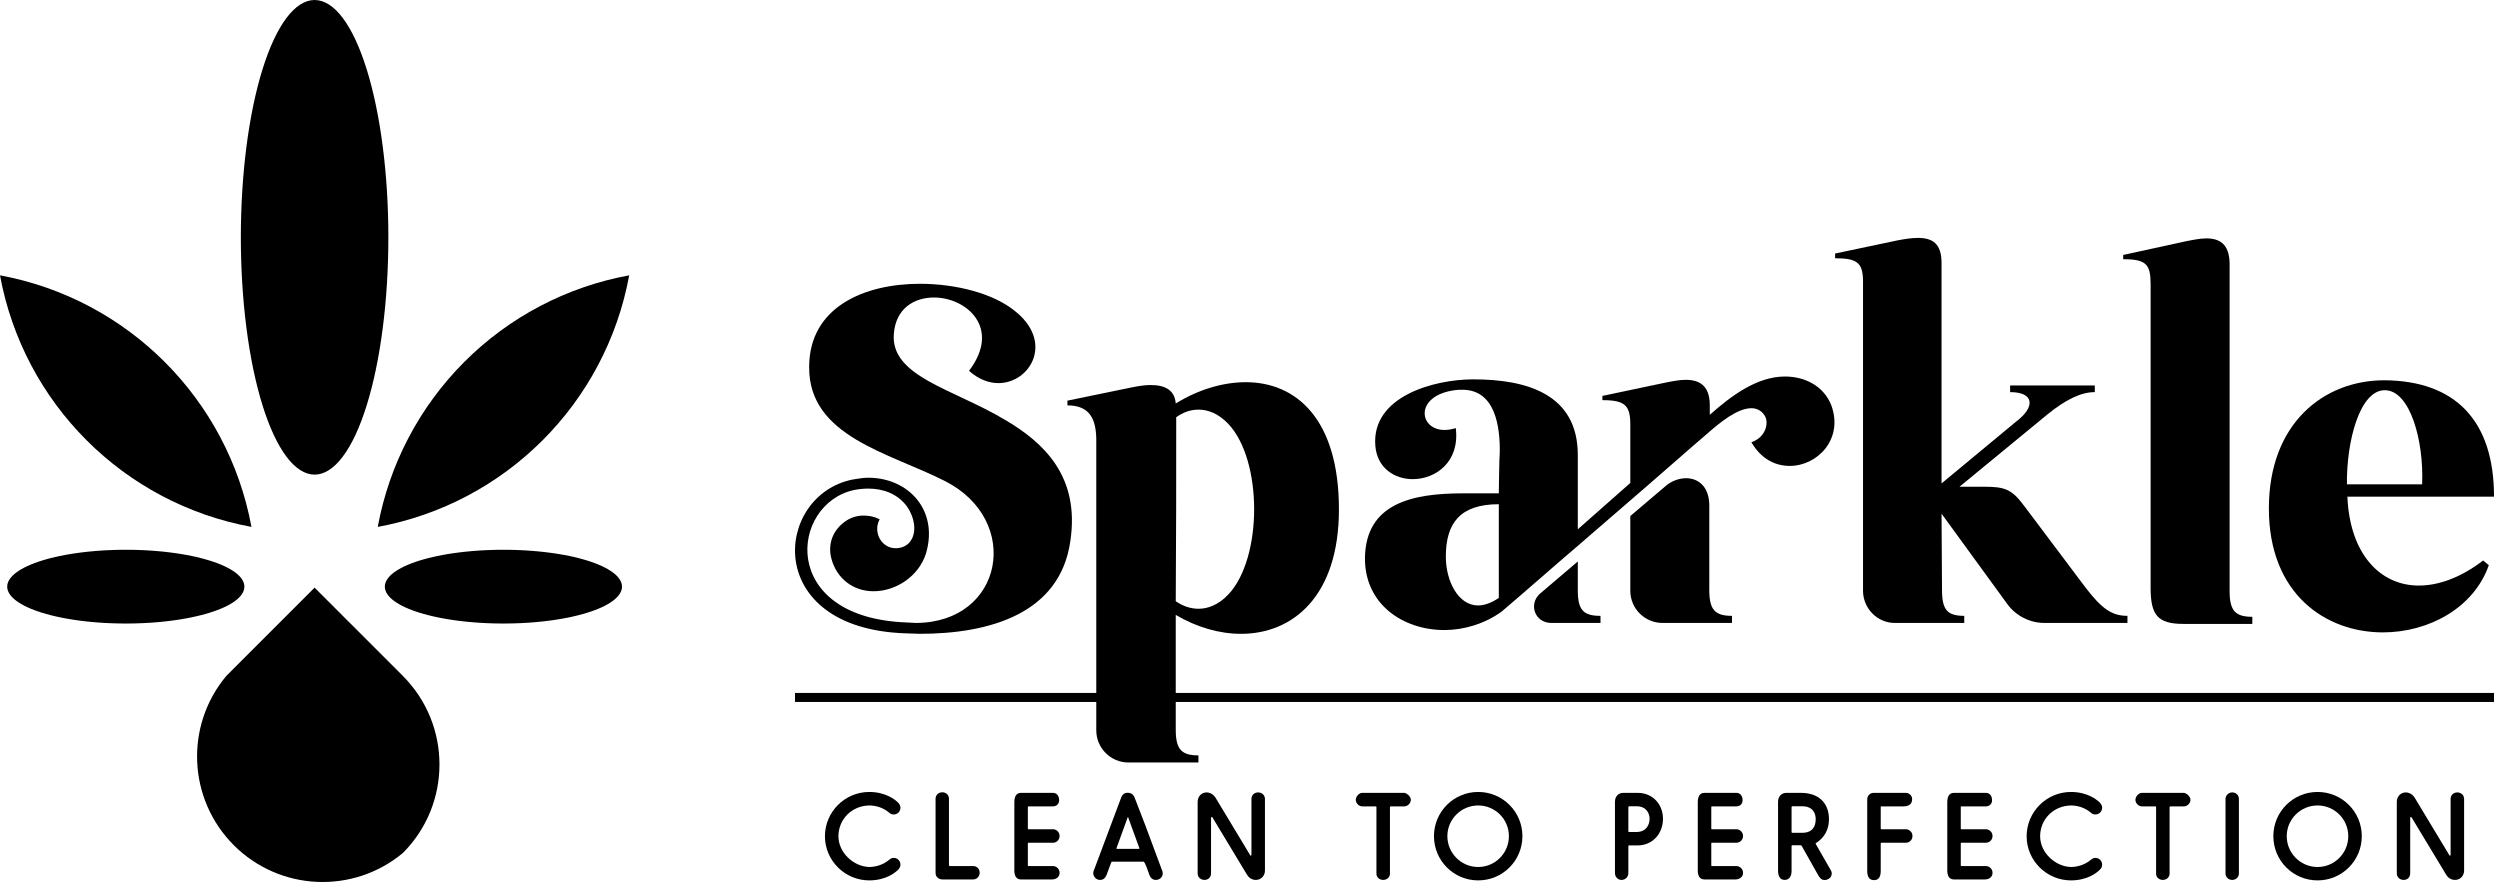
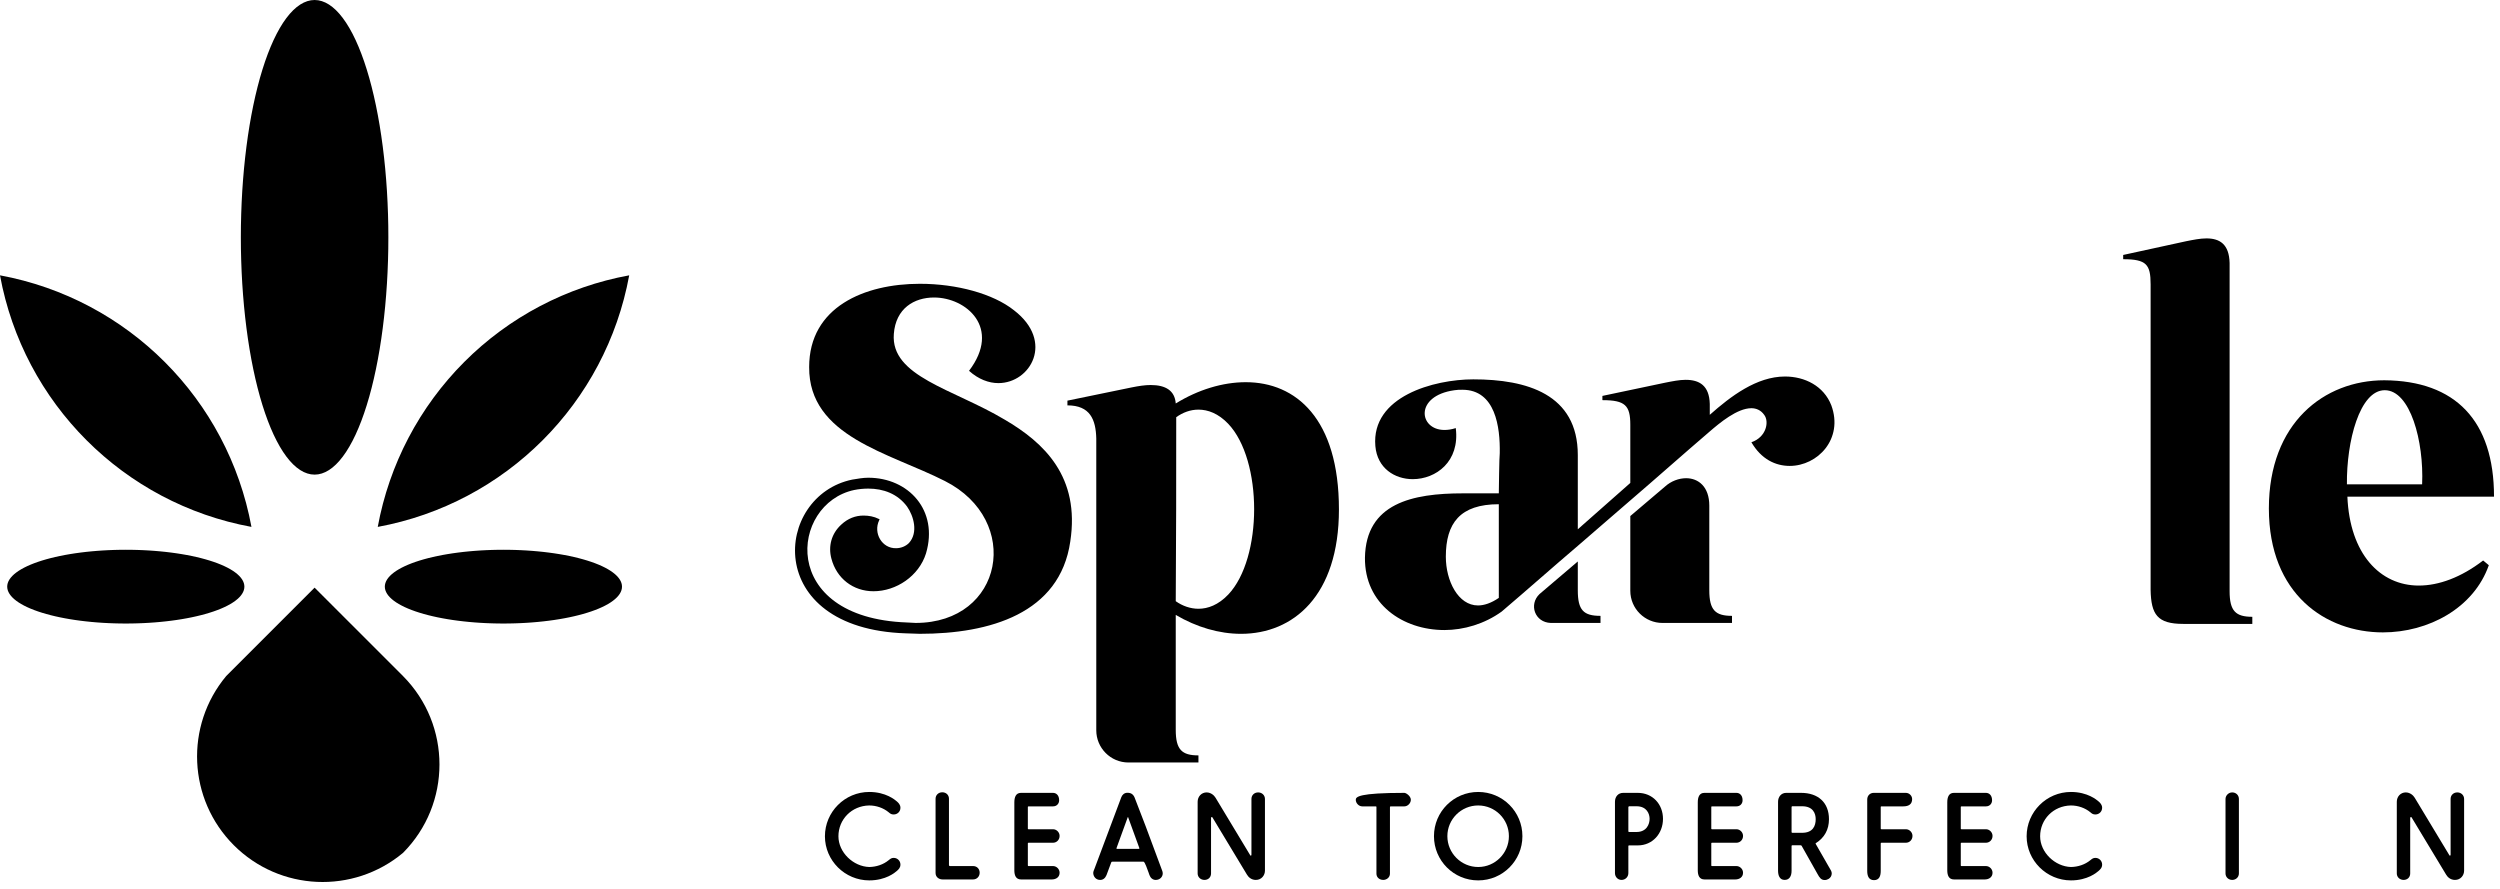
<svg xmlns="http://www.w3.org/2000/svg" width="301" height="107" viewBox="0 0 301 107" fill="none">
  <path d="M104.659 105.999C106.66 105.999 107.759 105.054 107.967 104.873C108.176 104.693 108.412 104.484 108.412 104.095C108.412 103.65 108.051 103.289 107.606 103.289C107.342 103.289 107.216 103.386 106.994 103.567C106.355 104.095 105.507 104.373 104.659 104.387C102.741 104.331 100.947 102.635 100.947 100.689C100.947 98.646 102.546 97.02 104.645 96.978C105.507 96.978 106.355 97.27 106.994 97.798C107.216 97.993 107.342 98.062 107.606 98.062C108.051 98.062 108.412 97.715 108.412 97.256C108.412 96.894 108.176 96.658 107.981 96.491C107.772 96.311 106.66 95.352 104.659 95.352C101.712 95.352 99.321 97.756 99.321 100.689C99.321 103.608 101.726 105.999 104.659 105.999Z" fill="black" />
  <path d="M117.952 105.079C117.952 104.607 117.619 104.273 117.16 104.273H114.38C114.296 104.273 114.255 104.217 114.255 104.148V96.169C114.255 95.71 113.907 95.391 113.449 95.391C112.99 95.391 112.642 95.724 112.642 96.169V105.107C112.642 105.607 113.059 105.885 113.476 105.885H117.16C117.619 105.885 117.952 105.524 117.952 105.079Z" fill="black" />
  <path d="M127.576 105.08C127.576 104.635 127.201 104.274 126.784 104.274H123.837C123.767 104.274 123.753 104.232 123.753 104.19V101.535C123.753 101.494 123.781 101.466 123.837 101.466H126.784C127.229 101.466 127.576 101.104 127.576 100.646C127.576 100.201 127.201 99.84 126.784 99.84H123.837C123.781 99.84 123.753 99.826 123.753 99.77V97.157C123.753 97.115 123.781 97.087 123.837 97.087H126.784C127.242 97.087 127.52 96.754 127.52 96.351C127.52 95.753 127.173 95.461 126.784 95.461H122.919C122.308 95.461 122.127 95.989 122.127 96.601V104.788C122.127 105.358 122.294 105.886 122.933 105.886H126.645C127.145 105.886 127.576 105.608 127.576 105.08Z" fill="black" />
  <path d="M139.994 105.152C139.994 105.041 139.966 104.943 139.938 104.86C138.27 100.328 137.353 97.91 136.658 96.158C136.505 95.699 136.241 95.449 135.754 95.449C135.351 95.449 135.115 95.7 135.003 95.991L131.792 104.554C131.723 104.707 131.626 104.957 131.626 105.096C131.626 105.513 131.931 105.944 132.46 105.944C132.821 105.944 133.071 105.722 133.224 105.36L133.794 103.831C133.808 103.776 133.85 103.748 133.919 103.748H137.686C137.839 103.762 138.159 104.693 138.284 105.041L138.395 105.36C138.52 105.708 138.798 105.944 139.146 105.944C139.632 105.944 139.994 105.597 139.994 105.152ZM135.81 98.368C135.824 98.368 135.837 98.41 135.837 98.424L137.172 102.094C137.186 102.108 137.186 102.121 137.186 102.135C137.186 102.177 137.144 102.205 137.116 102.205H134.489C134.447 102.205 134.42 102.177 134.42 102.149C134.42 102.135 134.42 102.108 134.434 102.094L135.768 98.424C135.782 98.41 135.782 98.368 135.81 98.368Z" fill="black" />
  <path d="M145.281 95.406C144.655 95.406 144.196 95.907 144.196 96.532V105.164C144.196 105.609 144.558 105.943 145.016 105.943C145.475 105.943 145.809 105.623 145.809 105.164V98.478C145.809 98.409 145.85 98.367 145.906 98.367C145.934 98.367 145.962 98.381 145.989 98.436L150.132 105.303C150.312 105.609 150.66 105.943 151.202 105.943C151.897 105.943 152.3 105.373 152.3 104.831V96.199C152.3 95.74 151.939 95.406 151.48 95.406C151.021 95.406 150.674 95.74 150.674 96.185V102.912C150.674 102.982 150.646 103.024 150.59 103.024C150.563 103.024 150.535 102.996 150.507 102.94L146.351 96.046C146.17 95.754 145.809 95.42 145.281 95.406Z" fill="black" />
-   <path d="M169.866 96.295C169.866 95.85 169.296 95.461 169.087 95.461H164.014C163.611 95.461 163.235 95.933 163.235 96.295C163.235 96.698 163.597 97.087 164.014 97.087H165.64C165.709 97.087 165.723 97.129 165.723 97.171V105.191C165.723 105.636 166.085 105.942 166.544 105.942C166.974 105.942 167.35 105.622 167.35 105.191V97.212C167.35 97.073 167.433 97.087 167.447 97.087H169.087C169.49 97.087 169.866 96.698 169.866 96.295Z" fill="black" />
+   <path d="M169.866 96.295C169.866 95.85 169.296 95.461 169.087 95.461C163.611 95.461 163.235 95.933 163.235 96.295C163.235 96.698 163.597 97.087 164.014 97.087H165.64C165.709 97.087 165.723 97.129 165.723 97.171V105.191C165.723 105.636 166.085 105.942 166.544 105.942C166.974 105.942 167.35 105.622 167.35 105.191V97.212C167.35 97.073 167.433 97.087 167.447 97.087H169.087C169.49 97.087 169.866 96.698 169.866 96.295Z" fill="black" />
  <path d="M172.65 100.675C172.65 103.622 175.027 105.999 177.974 105.999C180.921 105.999 183.298 103.622 183.298 100.675C183.298 97.728 180.921 95.352 177.974 95.352C175.027 95.352 172.65 97.728 172.65 100.675ZM174.263 100.675C174.263 98.632 175.931 96.978 177.974 96.978C180.018 96.978 181.672 98.632 181.672 100.675C181.672 102.719 180.018 104.387 177.974 104.387C175.931 104.387 174.263 102.719 174.263 100.675Z" fill="black" />
  <path d="M195.234 105.942C195.693 105.942 196.054 105.58 196.054 105.122V101.869C196.054 101.813 196.082 101.786 196.137 101.786H197.194C198.973 101.786 200.224 100.354 200.224 98.588C200.224 96.823 198.973 95.461 197.194 95.461H195.429C194.817 95.461 194.442 95.934 194.442 96.531V105.122C194.442 105.567 194.775 105.942 195.234 105.942ZM196.054 97.185C196.054 97.115 196.096 97.073 196.165 97.073H197.027C198.278 97.073 198.612 97.991 198.612 98.588C198.612 99.2 198.278 100.173 197.027 100.173H196.165C196.082 100.173 196.054 100.145 196.054 100.09V97.185Z" fill="black" />
  <path d="M209.862 105.08C209.862 104.635 209.486 104.274 209.069 104.274H206.123C206.053 104.274 206.039 104.232 206.039 104.19V101.535C206.039 101.494 206.067 101.466 206.123 101.466H209.069C209.514 101.466 209.862 101.104 209.862 100.646C209.862 100.201 209.486 99.84 209.069 99.84H206.123C206.067 99.84 206.039 99.826 206.039 99.77V97.157C206.039 97.115 206.067 97.087 206.123 97.087H209.069C209.528 97.087 209.806 96.754 209.806 96.351C209.806 95.753 209.459 95.461 209.069 95.461H205.205C204.594 95.461 204.413 95.989 204.413 96.601V104.788C204.413 105.358 204.58 105.886 205.219 105.886H208.93C209.431 105.886 209.862 105.608 209.862 105.08Z" fill="black" />
  <path d="M220.167 105.817C220.403 105.678 220.542 105.428 220.542 105.163C220.542 105.052 220.514 104.941 220.459 104.83L218.61 101.605C218.61 101.591 218.596 101.577 218.596 101.563C218.596 101.535 218.61 101.521 218.638 101.508C219.652 100.868 220.208 99.895 220.208 98.63C220.208 96.615 218.888 95.461 216.858 95.461H215.051C214.467 95.461 214.078 95.934 214.078 96.531V104.83C214.078 105.386 214.259 105.942 214.871 105.942C215.468 105.942 215.705 105.455 215.705 104.844V101.855C215.705 101.8 215.732 101.772 215.788 101.772H216.789C216.872 101.772 216.9 101.8 216.928 101.855L218.832 105.233C219.068 105.664 219.263 105.956 219.694 105.956C219.875 105.956 220.028 105.9 220.167 105.817ZM215.705 97.185C215.705 97.115 215.732 97.073 215.802 97.073H216.97C218.29 97.073 218.61 97.935 218.61 98.63C218.61 99.422 218.29 100.27 216.97 100.27H215.802C215.732 100.27 215.705 100.243 215.705 100.173V97.185Z" fill="black" />
  <path d="M230.263 100.646C230.263 100.201 229.888 99.84 229.471 99.84H226.524C226.468 99.84 226.44 99.826 226.44 99.756V97.171C226.44 97.129 226.454 97.087 226.524 97.087H229.151C229.832 97.087 230.221 96.809 230.221 96.212C230.221 95.794 229.86 95.461 229.471 95.461H225.592C225.175 95.461 224.814 95.767 224.814 96.267V104.858C224.814 105.483 225.009 105.97 225.634 105.97C226.26 105.97 226.44 105.469 226.44 104.858V101.549C226.44 101.494 226.468 101.466 226.524 101.466H229.471C229.915 101.466 230.263 101.104 230.263 100.646Z" fill="black" />
  <path d="M239.901 105.08C239.901 104.635 239.525 104.274 239.108 104.274H236.161C236.092 104.274 236.078 104.232 236.078 104.19V101.535C236.078 101.494 236.106 101.466 236.161 101.466H239.108C239.553 101.466 239.901 101.104 239.901 100.646C239.901 100.201 239.525 99.84 239.108 99.84H236.161C236.106 99.84 236.078 99.826 236.078 99.77V97.157C236.078 97.115 236.106 97.087 236.161 97.087H239.108C239.567 97.087 239.845 96.754 239.845 96.351C239.845 95.753 239.497 95.461 239.108 95.461H235.244C234.632 95.461 234.452 95.989 234.452 96.601V104.788C234.452 105.358 234.618 105.886 235.258 105.886H238.969C239.47 105.886 239.901 105.608 239.901 105.08Z" fill="black" />
  <path d="M249.344 105.999C251.345 105.999 252.443 105.054 252.652 104.873C252.86 104.693 253.097 104.484 253.097 104.095C253.097 103.65 252.735 103.289 252.29 103.289C252.026 103.289 251.901 103.386 251.679 103.567C251.039 104.095 250.192 104.373 249.344 104.387C247.425 104.331 245.632 102.635 245.632 100.689C245.632 98.646 247.231 97.02 249.33 96.978C250.192 96.978 251.039 97.27 251.679 97.798C251.901 97.993 252.026 98.062 252.29 98.062C252.735 98.062 253.097 97.715 253.097 97.256C253.097 96.894 252.86 96.658 252.666 96.491C252.457 96.311 251.345 95.352 249.344 95.352C246.397 95.352 244.006 97.756 244.006 100.689C244.006 103.608 246.411 105.999 249.344 105.999Z" fill="black" />
-   <path d="M263.735 96.295C263.735 95.85 263.165 95.461 262.957 95.461H257.883C257.48 95.461 257.105 95.933 257.105 96.295C257.105 96.698 257.466 97.087 257.883 97.087H259.509C259.579 97.087 259.593 97.129 259.593 97.171V105.191C259.593 105.636 259.954 105.942 260.413 105.942C260.844 105.942 261.219 105.622 261.219 105.191V97.212C261.219 97.073 261.303 97.087 261.316 97.087H262.957C263.36 97.087 263.735 96.698 263.735 96.295Z" fill="black" />
  <path d="M268.758 105.943C269.216 105.943 269.564 105.595 269.564 105.164V96.199C269.564 95.74 269.216 95.406 268.758 95.406C268.313 95.406 267.952 95.782 267.952 96.199V105.164C267.952 105.609 268.313 105.943 268.758 105.943Z" fill="black" />
-   <path d="M273.711 100.675C273.711 103.622 276.088 105.999 279.035 105.999C281.982 105.999 284.359 103.622 284.359 100.675C284.359 97.728 281.982 95.352 279.035 95.352C276.088 95.352 273.711 97.728 273.711 100.675ZM275.323 100.675C275.323 98.632 276.991 96.978 279.035 96.978C281.078 96.978 282.732 98.632 282.732 100.675C282.732 102.719 281.078 104.387 279.035 104.387C276.991 104.387 275.323 102.719 275.323 100.675Z" fill="black" />
  <path d="M289.659 95.406C289.034 95.406 288.575 95.907 288.575 96.532V105.164C288.575 105.609 288.937 105.943 289.395 105.943C289.854 105.943 290.188 105.623 290.188 105.164V98.478C290.188 98.409 290.229 98.367 290.285 98.367C290.313 98.367 290.341 98.381 290.368 98.436L294.511 105.303C294.691 105.609 295.039 105.943 295.581 105.943C296.276 105.943 296.679 105.373 296.679 104.831V96.199C296.679 95.74 296.318 95.406 295.859 95.406C295.4 95.406 295.053 95.74 295.053 96.185V102.912C295.053 102.982 295.025 103.024 294.969 103.024C294.942 103.024 294.914 102.996 294.886 102.94L290.73 96.046C290.549 95.754 290.188 95.42 289.659 95.406Z" fill="black" />
-   <path d="M95.72 84.516V83.43H300.28V84.516H95.72Z" fill="black" />
  <path d="M109.041 76.254C109.611 76.254 110.18 76.311 110.75 76.311C119.178 76.311 127.607 73.862 128.86 65.206C130.056 57.404 125.727 53.303 120.944 50.513C114.736 46.811 107.219 45.33 107.617 40.205C107.845 37.129 110.066 35.819 112.458 35.819C116.331 35.819 120.602 39.464 116.672 44.647C117.811 45.672 119.064 46.127 120.203 46.127C124.076 46.127 126.98 41.116 122.083 37.357C119.577 35.364 115.192 34.168 110.75 34.168C104.086 34.168 97.423 36.959 97.423 44.191C97.366 52.563 107.048 54.499 113.768 57.916C123.108 62.643 120.83 75.001 110.237 75.001C109.895 75.001 109.497 74.944 109.155 74.944C93.665 74.375 95.145 60.65 102.833 58.998C103.403 58.884 103.973 58.827 104.542 58.827C106.364 58.827 108.073 59.454 109.212 60.992C110.009 62.131 110.579 64.124 109.44 65.377C109.041 65.775 108.472 66.003 107.902 66.003C106.194 66.06 105.112 64.181 105.852 62.643L105.909 62.529L105.795 62.472C105.225 62.188 104.599 62.074 103.973 62.074C103.004 62.074 102.093 62.415 101.296 63.156C100.1 64.238 99.701 65.775 100.1 67.256C100.726 69.648 102.72 71.186 105.168 71.186C107.902 71.186 110.636 69.363 111.49 66.63C113.028 61.447 109.383 57.518 104.542 57.518C103.916 57.518 103.289 57.632 102.606 57.745C93.209 59.682 91.728 75.685 109.041 76.254Z" fill="black" />
  <path d="M141.617 50.23C142.414 49.66 143.325 49.319 144.293 49.319C145.432 49.319 146.685 49.774 147.881 51.027C152.039 55.412 152.039 67.201 147.881 71.586C146.685 72.839 145.432 73.295 144.293 73.295C143.325 73.295 142.357 72.953 141.56 72.384C141.617 64.98 141.617 57.633 141.617 50.23ZM144.293 91.804V90.949C142.3 90.949 141.56 90.266 141.56 87.874C141.56 83.489 141.56 78.42 141.56 74.035C144.066 75.516 146.799 76.313 149.419 76.313C155.683 76.313 161.208 71.757 161.208 61.335C161.208 50.401 156.025 46.016 149.988 46.016C147.198 46.016 144.236 46.927 141.56 48.578C141.446 47.041 140.364 46.357 138.541 46.357C137.858 46.357 137.118 46.471 136.263 46.642L128.518 48.237V48.806C131.252 48.806 131.935 50.515 131.992 52.793V87.931C131.992 90.038 133.701 91.804 135.865 91.804H144.293Z" fill="black" />
  <path d="M180.798 73.636C183.874 71.017 186.892 68.34 189.967 65.72C192.075 63.898 194.182 62.075 196.289 60.253C199.478 57.519 202.61 54.729 205.8 51.995C207.053 50.913 209.16 49.148 210.868 49.148C211.438 49.148 212.007 49.376 212.406 49.945C213.032 50.742 212.691 52.622 210.868 53.248C212.064 55.298 213.773 56.096 215.481 56.096C218.841 56.096 221.974 52.849 220.493 48.806C219.582 46.471 217.304 45.332 214.912 45.332C211.495 45.332 208.362 47.724 205.857 49.945V48.635C205.8 46.414 204.604 45.731 202.952 45.731C202.212 45.731 201.358 45.901 200.503 46.072L192.929 47.667V48.179C195.663 48.179 196.289 48.806 196.289 51.141V58.146L189.967 63.727V54.786C189.967 47.439 183.817 45.674 177.381 45.674C172.655 45.674 165.08 47.724 165.593 53.704C165.821 56.38 167.928 57.69 170.092 57.69C172.882 57.69 175.787 55.583 175.274 51.54C174.762 51.711 174.306 51.767 173.908 51.767C170.832 51.767 170.263 47.667 175.103 46.984C175.445 46.927 175.73 46.927 176.072 46.927C180.058 46.927 180.628 51.426 180.571 54.558C180.514 54.843 180.457 59.171 180.457 59.399H176.129C170.035 59.399 164.454 60.595 164.34 67.144C164.283 72.725 168.896 75.857 173.908 75.857C176.242 75.857 178.748 75.117 180.798 73.636ZM196.289 71.13C196.289 73.295 198.054 75.003 200.162 75.003H208.533V74.149C206.54 74.149 205.8 73.466 205.8 71.074V60.88C205.8 58.601 204.49 57.576 203.009 57.576C202.155 57.576 201.187 57.918 200.446 58.601L196.289 62.132L196.289 71.13ZM174.078 67.03C174.078 62.987 175.787 60.709 180.457 60.709V71.985C179.546 72.611 178.691 72.896 177.951 72.896C175.559 72.896 174.078 69.935 174.078 67.03ZM185.355 71.529C184.045 72.782 184.785 74.946 186.721 75.003H192.701V74.149C190.651 74.149 189.967 73.466 189.967 71.074V67.6L185.355 71.529Z" fill="black" />
-   <path d="M220.948 30.524V31.093C223.625 31.093 224.251 31.663 224.308 33.713V71.129C224.308 73.237 226.017 75.002 228.124 75.002H236.496V74.148C234.503 74.148 233.819 73.464 233.819 71.073C233.819 67.997 233.762 64.922 233.762 61.846L241.678 72.724C242.703 74.148 244.412 75.002 246.12 75.002H256.144V74.148C254.264 74.148 253.068 73.294 251.132 70.788L243.728 60.935C242.248 58.942 241.45 58.6 238.888 58.6H235.926L246.519 49.887C248.626 48.178 250.506 47.21 252.214 47.21V46.413H242.02V47.21C244.981 47.21 245.038 49.033 242.76 50.741L233.762 58.202V31.663C233.762 29.328 232.68 28.645 230.915 28.645C230.231 28.645 229.434 28.758 228.523 28.929L220.948 30.524Z" fill="black" />
  <path d="M258.934 71.017C258.991 73.979 259.732 75.118 262.864 75.118C265.598 75.118 268.388 75.118 271.179 75.118V74.263C269.185 74.263 268.445 73.58 268.445 71.188C268.445 58.944 268.445 43.795 268.445 31.665C268.388 29.387 267.249 28.703 265.654 28.703C264.914 28.703 264.06 28.874 263.206 29.045L255.631 30.696V31.209C258.422 31.209 258.934 31.835 258.934 34.227V71.017Z" fill="black" />
  <path d="M282.569 58.314C282.512 53.132 284.106 46.981 287.125 46.981C290.2 46.981 291.852 53.132 291.624 58.314H282.569ZM273.172 61.219C273.172 71.584 280.063 76.14 286.897 76.14C292.364 76.14 297.831 73.235 299.654 68.053L298.97 67.483C296.294 69.534 293.617 70.502 291.225 70.502C286.555 70.502 282.91 66.686 282.626 59.795H300.28C300.28 50.626 295.61 45.842 287.068 45.785C279.835 45.785 273.172 50.911 273.172 61.219Z" fill="black" />
  <path fill-rule="evenodd" clip-rule="evenodd" d="M46.758 28.572C46.758 29.04 46.755 29.507 46.748 29.974C46.74 30.441 46.73 30.907 46.716 31.372C46.701 31.838 46.684 32.302 46.662 32.764C46.641 33.227 46.616 33.688 46.588 34.146C46.559 34.605 46.528 35.061 46.492 35.514C46.457 35.968 46.418 36.419 46.376 36.866C46.334 37.313 46.288 37.758 46.239 38.198C46.19 38.638 46.138 39.074 46.082 39.506C46.027 39.938 45.968 40.365 45.906 40.788C45.844 41.211 45.778 41.628 45.71 42.041C45.641 42.453 45.57 42.86 45.495 43.261C45.42 43.662 45.342 44.057 45.262 44.446C45.181 44.835 45.097 45.217 45.011 45.592C44.924 45.968 44.835 46.336 44.743 46.698C44.65 47.059 44.556 47.413 44.458 47.76C44.36 48.106 44.26 48.445 44.157 48.775C44.054 49.106 43.949 49.428 43.842 49.742C43.734 50.056 43.624 50.362 43.512 50.658C43.399 50.955 43.285 51.243 43.168 51.521C43.051 51.8 42.932 52.069 42.812 52.329C42.691 52.589 42.568 52.839 42.444 53.079C42.319 53.319 42.192 53.55 42.064 53.77C41.936 53.991 41.806 54.201 41.675 54.401C41.543 54.601 41.411 54.79 41.276 54.969C41.142 55.148 41.007 55.316 40.87 55.474C40.733 55.631 40.595 55.778 40.456 55.914C40.317 56.05 40.177 56.174 40.036 56.288C39.895 56.401 39.753 56.504 39.611 56.595C39.468 56.686 39.325 56.766 39.181 56.835C39.037 56.903 38.893 56.961 38.748 57.006C38.604 57.052 38.459 57.087 38.314 57.11C38.169 57.133 38.023 57.144 37.878 57.144C37.733 57.144 37.587 57.133 37.442 57.11C37.297 57.087 37.152 57.052 37.008 57.006C36.863 56.961 36.719 56.903 36.575 56.835C36.431 56.766 36.288 56.686 36.146 56.595C36.003 56.504 35.861 56.401 35.72 56.288C35.579 56.174 35.439 56.05 35.3 55.914C35.161 55.778 35.023 55.631 34.886 55.474C34.75 55.316 34.614 55.148 34.48 54.969C34.346 54.79 34.213 54.601 34.081 54.401C33.95 54.201 33.82 53.991 33.692 53.77C33.564 53.55 33.437 53.319 33.313 53.079C33.188 52.839 33.065 52.589 32.944 52.329C32.824 52.069 32.705 51.8 32.588 51.521C32.471 51.243 32.357 50.955 32.244 50.658C32.132 50.362 32.022 50.056 31.914 49.742C31.807 49.428 31.702 49.106 31.599 48.775C31.496 48.445 31.396 48.106 31.298 47.76C31.201 47.413 31.106 47.059 31.014 46.698C30.921 46.336 30.832 45.968 30.745 45.592C30.659 45.217 30.575 44.835 30.494 44.446C30.414 44.057 30.336 43.662 30.261 43.261C30.186 42.86 30.115 42.453 30.046 42.041C29.978 41.628 29.913 41.211 29.85 40.788C29.788 40.365 29.729 39.938 29.674 39.506C29.618 39.074 29.566 38.638 29.517 38.198C29.468 37.758 29.422 37.313 29.38 36.866C29.338 36.419 29.299 35.968 29.264 35.514C29.229 35.061 29.197 34.605 29.168 34.146C29.14 33.688 29.115 33.227 29.094 32.764C29.073 32.302 29.055 31.838 29.041 31.372C29.026 30.907 29.016 30.441 29.008 29.974C29.001 29.507 28.998 29.04 28.998 28.572C28.998 28.104 29.001 27.637 29.008 27.17C29.016 26.703 29.026 26.237 29.041 25.771C29.055 25.306 29.073 24.842 29.094 24.38C29.115 23.917 29.14 23.457 29.168 22.998C29.197 22.539 29.229 22.083 29.264 21.63C29.299 21.176 29.338 20.726 29.38 20.278C29.422 19.831 29.468 19.387 29.517 18.946C29.566 18.506 29.618 18.07 29.674 17.638C29.729 17.206 29.788 16.779 29.85 16.356C29.913 15.933 29.978 15.516 30.046 15.103C30.115 14.691 30.186 14.284 30.261 13.883C30.336 13.482 30.414 13.087 30.494 12.698C30.575 12.309 30.659 11.927 30.745 11.552C30.832 11.176 30.921 10.807 31.014 10.446C31.106 10.085 31.201 9.731 31.298 9.384C31.396 9.038 31.496 8.699 31.599 8.369C31.702 8.038 31.807 7.716 31.914 7.402C32.022 7.088 32.132 6.782 32.244 6.486C32.357 6.189 32.471 5.901 32.588 5.623C32.705 5.344 32.824 5.075 32.944 4.815C33.065 4.555 33.188 4.305 33.313 4.065C33.437 3.825 33.564 3.594 33.692 3.374C33.82 3.153 33.95 2.943 34.081 2.743C34.213 2.543 34.346 2.354 34.48 2.175C34.614 1.996 34.75 1.828 34.886 1.67C35.023 1.513 35.161 1.366 35.3 1.23C35.439 1.095 35.579 0.97 35.72 0.856C35.861 0.743 36.003 0.64 36.146 0.549C36.288 0.458 36.431 0.378 36.575 0.309C36.719 0.241 36.863 0.183 37.008 0.138C37.152 0.092 37.297 0.057 37.442 0.034C37.587 0.011 37.733 0 37.878 0C38.023 0 38.169 0.011 38.314 0.034C38.459 0.057 38.604 0.092 38.748 0.138C38.893 0.183 39.037 0.241 39.181 0.309C39.325 0.378 39.468 0.458 39.611 0.549C39.753 0.64 39.895 0.743 40.036 0.856C40.177 0.97 40.317 1.095 40.456 1.23C40.595 1.366 40.733 1.513 40.87 1.67C41.007 1.828 41.142 1.996 41.276 2.175C41.411 2.354 41.543 2.543 41.675 2.743C41.806 2.943 41.936 3.153 42.064 3.374C42.192 3.594 42.319 3.825 42.444 4.065C42.568 4.305 42.691 4.555 42.812 4.815C42.932 5.075 43.051 5.344 43.168 5.623C43.285 5.901 43.399 6.189 43.512 6.486C43.624 6.782 43.734 7.088 43.842 7.402C43.949 7.716 44.055 8.038 44.157 8.369C44.26 8.699 44.36 9.038 44.458 9.384C44.556 9.731 44.65 10.085 44.743 10.446C44.835 10.808 44.924 11.176 45.011 11.552C45.097 11.927 45.181 12.309 45.262 12.698C45.342 13.087 45.42 13.482 45.495 13.883C45.57 14.284 45.641 14.691 45.71 15.103C45.778 15.516 45.844 15.933 45.906 16.356C45.968 16.779 46.027 17.206 46.082 17.638C46.138 18.07 46.19 18.506 46.239 18.946C46.288 19.387 46.334 19.831 46.376 20.278C46.418 20.726 46.457 21.176 46.492 21.63C46.528 22.083 46.559 22.539 46.588 22.998C46.616 23.457 46.641 23.917 46.662 24.38C46.684 24.842 46.701 25.306 46.716 25.771C46.73 26.237 46.74 26.703 46.748 27.17C46.755 27.637 46.758 28.104 46.758 28.572ZM0 33.149C2.828 48.55 14.875 60.604 30.275 63.439C27.431 48.046 15.392 36 0 33.149ZM55.897 43.58C50.494 48.992 46.862 55.917 45.481 63.439C60.881 60.604 72.928 48.55 75.756 33.149C68.23 34.527 61.303 38.165 55.897 43.58ZM29.424 70.632C29.424 70.704 29.418 70.777 29.406 70.85C29.395 70.922 29.378 70.995 29.355 71.067C29.332 71.139 29.303 71.211 29.269 71.283C29.235 71.355 29.195 71.427 29.149 71.498C29.104 71.569 29.052 71.64 28.996 71.711C28.939 71.781 28.877 71.851 28.809 71.921C28.741 71.99 28.668 72.059 28.589 72.127C28.51 72.196 28.426 72.264 28.337 72.331C28.247 72.398 28.152 72.465 28.053 72.53C27.953 72.596 27.848 72.661 27.738 72.725C27.627 72.789 27.512 72.852 27.392 72.914C27.272 72.977 27.147 73.038 27.017 73.099C26.887 73.159 26.753 73.218 26.614 73.277C26.474 73.335 26.331 73.392 26.183 73.448C26.034 73.505 25.882 73.56 25.725 73.614C25.568 73.667 25.407 73.72 25.241 73.771C25.076 73.823 24.907 73.873 24.734 73.922C24.561 73.97 24.384 74.018 24.203 74.064C24.023 74.11 23.838 74.155 23.651 74.198C23.463 74.241 23.272 74.283 23.078 74.324C22.883 74.364 22.686 74.403 22.486 74.44C22.285 74.478 22.082 74.513 21.876 74.548C21.67 74.582 21.461 74.615 21.25 74.646C21.039 74.677 20.825 74.706 20.609 74.734C20.393 74.762 20.175 74.788 19.955 74.812C19.735 74.837 19.514 74.86 19.29 74.881C19.066 74.902 18.841 74.921 18.614 74.939C18.388 74.956 18.16 74.972 17.931 74.987C17.701 75.001 17.471 75.013 17.24 75.024C17.009 75.034 16.777 75.043 16.545 75.05C16.312 75.058 16.079 75.063 15.846 75.067C15.612 75.07 15.379 75.072 15.145 75.072C14.912 75.072 14.678 75.07 14.445 75.067C14.211 75.063 13.978 75.058 13.746 75.05C13.513 75.043 13.281 75.034 13.05 75.024C12.819 75.013 12.589 75.001 12.36 74.987C12.13 74.972 11.902 74.956 11.676 74.939C11.449 74.921 11.224 74.902 11 74.881C10.777 74.86 10.555 74.837 10.335 74.812C10.115 74.788 9.897 74.762 9.681 74.734C9.465 74.706 9.252 74.677 9.04 74.646C8.829 74.615 8.62 74.582 8.414 74.548C8.208 74.513 8.005 74.478 7.805 74.44C7.604 74.403 7.407 74.364 7.213 74.324C7.018 74.283 6.827 74.241 6.64 74.198C6.452 74.155 6.268 74.11 6.087 74.064C5.906 74.018 5.73 73.97 5.556 73.922C5.383 73.873 5.214 73.823 5.049 73.771C4.884 73.72 4.723 73.667 4.566 73.614C4.409 73.56 4.256 73.505 4.108 73.448C3.96 73.392 3.816 73.335 3.677 73.277C3.537 73.218 3.403 73.159 3.273 73.099C3.143 73.038 3.018 72.977 2.898 72.914C2.778 72.852 2.663 72.789 2.553 72.725C2.443 72.661 2.338 72.596 2.238 72.53C2.138 72.465 2.043 72.398 1.954 72.331C1.864 72.264 1.78 72.196 1.701 72.127C1.623 72.059 1.549 71.99 1.482 71.921C1.414 71.851 1.351 71.781 1.295 71.711C1.238 71.64 1.187 71.569 1.141 71.498C1.096 71.427 1.056 71.355 1.021 71.283C0.987 71.211 0.958 71.139 0.935 71.067C0.913 70.995 0.895 70.922 0.884 70.85C0.872 70.777 0.867 70.704 0.867 70.632C0.867 70.559 0.872 70.486 0.884 70.414C0.895 70.341 0.913 70.269 0.935 70.197C0.958 70.124 0.987 70.052 1.021 69.98C1.056 69.908 1.096 69.837 1.141 69.765C1.187 69.694 1.238 69.623 1.295 69.553C1.351 69.482 1.414 69.412 1.482 69.343C1.549 69.273 1.623 69.204 1.701 69.136C1.78 69.067 1.864 69 1.954 68.933C2.043 68.865 2.138 68.799 2.238 68.733C2.338 68.668 2.443 68.603 2.553 68.539C2.663 68.475 2.778 68.411 2.898 68.349C3.018 68.287 3.143 68.225 3.273 68.165C3.403 68.104 3.537 68.045 3.677 67.987C3.816 67.928 3.96 67.871 4.108 67.815C4.256 67.759 4.409 67.704 4.566 67.65C4.723 67.596 4.884 67.543 5.049 67.492C5.214 67.441 5.383 67.391 5.556 67.342C5.73 67.293 5.906 67.246 6.087 67.199C6.268 67.153 6.452 67.109 6.64 67.065C6.827 67.022 7.018 66.98 7.213 66.94C7.407 66.9 7.604 66.861 7.805 66.823C8.005 66.786 8.208 66.75 8.414 66.716C8.62 66.682 8.829 66.649 9.04 66.618C9.252 66.587 9.465 66.557 9.681 66.53C9.897 66.502 10.115 66.475 10.335 66.451C10.555 66.427 10.777 66.404 11 66.383C11.224 66.362 11.449 66.342 11.676 66.325C11.902 66.307 12.13 66.291 12.36 66.277C12.589 66.263 12.819 66.25 13.05 66.24C13.281 66.229 13.513 66.22 13.746 66.213C13.978 66.206 14.211 66.2 14.445 66.197C14.678 66.193 14.912 66.192 15.145 66.192C15.379 66.192 15.612 66.193 15.846 66.197C16.079 66.2 16.312 66.206 16.545 66.213C16.777 66.22 17.009 66.229 17.24 66.24C17.471 66.25 17.701 66.263 17.931 66.277C18.16 66.291 18.388 66.307 18.614 66.325C18.841 66.342 19.066 66.362 19.29 66.383C19.514 66.404 19.735 66.427 19.955 66.451C20.175 66.475 20.393 66.502 20.609 66.53C20.825 66.557 21.039 66.587 21.25 66.618C21.461 66.649 21.67 66.682 21.876 66.716C22.082 66.75 22.285 66.786 22.486 66.823C22.686 66.861 22.883 66.9 23.078 66.94C23.272 66.98 23.463 67.022 23.651 67.065C23.838 67.109 24.023 67.153 24.203 67.199C24.384 67.246 24.561 67.293 24.734 67.342C24.907 67.391 25.076 67.441 25.241 67.492C25.407 67.543 25.568 67.596 25.725 67.65C25.882 67.704 26.034 67.759 26.183 67.815C26.331 67.871 26.474 67.928 26.614 67.987C26.753 68.045 26.887 68.104 27.017 68.165C27.147 68.225 27.272 68.287 27.392 68.349C27.512 68.411 27.627 68.475 27.738 68.539C27.848 68.603 27.953 68.668 28.053 68.733C28.152 68.799 28.247 68.865 28.337 68.933C28.426 69 28.51 69.067 28.589 69.136C28.668 69.204 28.741 69.273 28.809 69.343C28.877 69.412 28.939 69.482 28.996 69.553C29.052 69.623 29.104 69.694 29.149 69.765C29.195 69.837 29.235 69.908 29.269 69.98C29.303 70.052 29.332 70.124 29.355 70.197C29.378 70.269 29.395 70.341 29.406 70.414C29.418 70.486 29.424 70.559 29.424 70.632ZM74.889 70.632C74.889 70.704 74.884 70.777 74.872 70.85C74.861 70.922 74.844 70.995 74.821 71.067C74.798 71.139 74.769 71.211 74.735 71.283C74.701 71.355 74.66 71.427 74.615 71.498C74.569 71.569 74.518 71.64 74.461 71.711C74.405 71.781 74.342 71.851 74.275 71.921C74.207 71.99 74.133 72.059 74.055 72.127C73.976 72.196 73.892 72.264 73.802 72.331C73.713 72.398 73.618 72.465 73.519 72.53C73.418 72.596 73.314 72.661 73.203 72.725C73.093 72.789 72.978 72.852 72.858 72.914C72.738 72.977 72.613 73.038 72.483 73.099C72.353 73.159 72.219 73.218 72.079 73.277C71.94 73.335 71.796 73.392 71.648 73.448C71.5 73.505 71.347 73.56 71.191 73.614C71.034 73.667 70.873 73.72 70.707 73.771C70.542 73.823 70.373 73.873 70.2 73.922C70.026 73.97 69.85 74.018 69.669 74.064C69.489 74.11 69.304 74.155 69.117 74.198C68.929 74.241 68.738 74.283 68.544 74.324C68.349 74.364 68.152 74.403 67.951 74.44C67.751 74.478 67.548 74.513 67.342 74.548C67.136 74.582 66.927 74.615 66.716 74.646C66.504 74.677 66.291 74.706 66.075 74.734C65.859 74.762 65.641 74.788 65.421 74.812C65.201 74.837 64.979 74.86 64.756 74.881C64.532 74.902 64.307 74.921 64.08 74.939C63.854 74.956 63.626 74.972 63.397 74.987C63.167 75.001 62.937 75.013 62.706 75.024C62.475 75.034 62.243 75.043 62.011 75.05C61.778 75.058 61.545 75.063 61.312 75.067C61.078 75.07 60.845 75.072 60.611 75.072C60.377 75.072 60.144 75.07 59.91 75.067C59.677 75.063 59.444 75.058 59.211 75.05C58.979 75.043 58.747 75.034 58.516 75.024C58.285 75.013 58.055 75.001 57.825 74.987C57.596 74.972 57.368 74.956 57.142 74.939C56.915 74.921 56.69 74.902 56.466 74.881C56.242 74.86 56.021 74.837 55.801 74.812C55.581 74.788 55.363 74.762 55.147 74.734C54.931 74.706 54.717 74.677 54.506 74.646C54.295 74.615 54.086 74.582 53.88 74.548C53.674 74.513 53.471 74.478 53.27 74.44C53.07 74.403 52.873 74.364 52.678 74.324C52.484 74.283 52.293 74.241 52.105 74.198C51.918 74.155 51.733 74.11 51.553 74.064C51.372 74.018 51.195 73.97 51.022 73.922C50.849 73.873 50.68 73.823 50.515 73.771C50.349 73.72 50.188 73.667 50.031 73.614C49.874 73.56 49.722 73.505 49.574 73.448C49.425 73.392 49.282 73.335 49.142 73.277C49.003 73.218 48.869 73.159 48.739 73.099C48.609 73.038 48.484 72.977 48.364 72.914C48.244 72.852 48.129 72.789 48.019 72.725C47.908 72.661 47.803 72.596 47.703 72.53C47.603 72.465 47.509 72.398 47.419 72.331C47.33 72.264 47.246 72.196 47.167 72.127C47.088 72.059 47.015 71.99 46.947 71.921C46.88 71.851 46.817 71.781 46.76 71.711C46.704 71.64 46.653 71.569 46.607 71.498C46.561 71.427 46.521 71.355 46.487 71.283C46.453 71.211 46.424 71.139 46.401 71.067C46.378 70.995 46.361 70.922 46.35 70.85C46.338 70.777 46.333 70.704 46.333 70.632C46.333 70.559 46.338 70.486 46.35 70.414C46.361 70.341 46.378 70.269 46.401 70.197C46.424 70.124 46.453 70.052 46.487 69.98C46.521 69.908 46.561 69.837 46.607 69.765C46.653 69.694 46.704 69.623 46.76 69.553C46.817 69.482 46.88 69.412 46.947 69.343C47.015 69.273 47.088 69.204 47.167 69.136C47.246 69.067 47.33 69 47.419 68.933C47.509 68.865 47.603 68.799 47.703 68.733C47.803 68.668 47.908 68.603 48.019 68.539C48.129 68.475 48.244 68.411 48.364 68.349C48.484 68.287 48.609 68.225 48.739 68.165C48.869 68.104 49.003 68.045 49.142 67.987C49.282 67.928 49.425 67.871 49.574 67.815C49.722 67.759 49.874 67.704 50.031 67.65C50.188 67.596 50.349 67.543 50.515 67.492C50.68 67.441 50.849 67.391 51.022 67.342C51.195 67.293 51.372 67.246 51.553 67.199C51.733 67.153 51.918 67.109 52.105 67.065C52.293 67.022 52.484 66.98 52.678 66.94C52.873 66.9 53.07 66.861 53.27 66.823C53.471 66.786 53.674 66.75 53.88 66.716C54.086 66.682 54.295 66.649 54.506 66.618C54.717 66.587 54.931 66.557 55.147 66.53C55.363 66.502 55.581 66.475 55.801 66.451C56.021 66.427 56.242 66.404 56.466 66.383C56.69 66.362 56.915 66.342 57.142 66.325C57.368 66.307 57.596 66.291 57.825 66.277C58.055 66.263 58.285 66.25 58.516 66.24C58.747 66.229 58.979 66.22 59.211 66.213C59.444 66.206 59.677 66.2 59.91 66.197C60.144 66.193 60.377 66.192 60.611 66.192C60.845 66.192 61.078 66.193 61.312 66.197C61.545 66.2 61.778 66.206 62.011 66.213C62.243 66.22 62.475 66.229 62.706 66.24C62.937 66.25 63.167 66.263 63.397 66.277C63.626 66.291 63.854 66.307 64.08 66.325C64.307 66.342 64.532 66.362 64.756 66.383C64.979 66.404 65.201 66.427 65.421 66.451C65.641 66.475 65.859 66.502 66.075 66.53C66.291 66.557 66.504 66.587 66.716 66.618C66.927 66.649 67.136 66.682 67.342 66.716C67.548 66.75 67.751 66.786 67.951 66.823C68.152 66.861 68.349 66.9 68.544 66.94C68.738 66.98 68.929 67.022 69.117 67.065C69.304 67.109 69.489 67.153 69.669 67.199C69.85 67.246 70.026 67.293 70.2 67.342C70.373 67.391 70.542 67.441 70.707 67.492C70.873 67.543 71.034 67.596 71.191 67.65C71.347 67.704 71.5 67.759 71.648 67.815C71.796 67.871 71.94 67.928 72.079 67.987C72.219 68.045 72.353 68.104 72.483 68.165C72.613 68.225 72.738 68.287 72.858 68.349C72.978 68.411 73.093 68.475 73.203 68.539C73.314 68.603 73.418 68.668 73.519 68.733C73.618 68.799 73.713 68.865 73.802 68.933C73.892 69 73.976 69.067 74.055 69.136C74.133 69.204 74.207 69.273 74.275 69.343C74.342 69.412 74.405 69.482 74.461 69.553C74.518 69.623 74.569 69.694 74.615 69.765C74.66 69.837 74.701 69.908 74.735 69.98C74.769 70.052 74.798 70.124 74.821 70.197C74.844 70.269 74.861 70.341 74.872 70.414C74.884 70.486 74.889 70.559 74.889 70.632ZM48.522 102.686C54.375 96.797 54.375 87.287 48.522 81.397L37.878 70.753L27.234 81.397C22.226 87.403 22.625 96.236 28.154 101.766C33.683 107.295 42.517 107.694 48.522 102.686Z" fill="black" />
</svg>